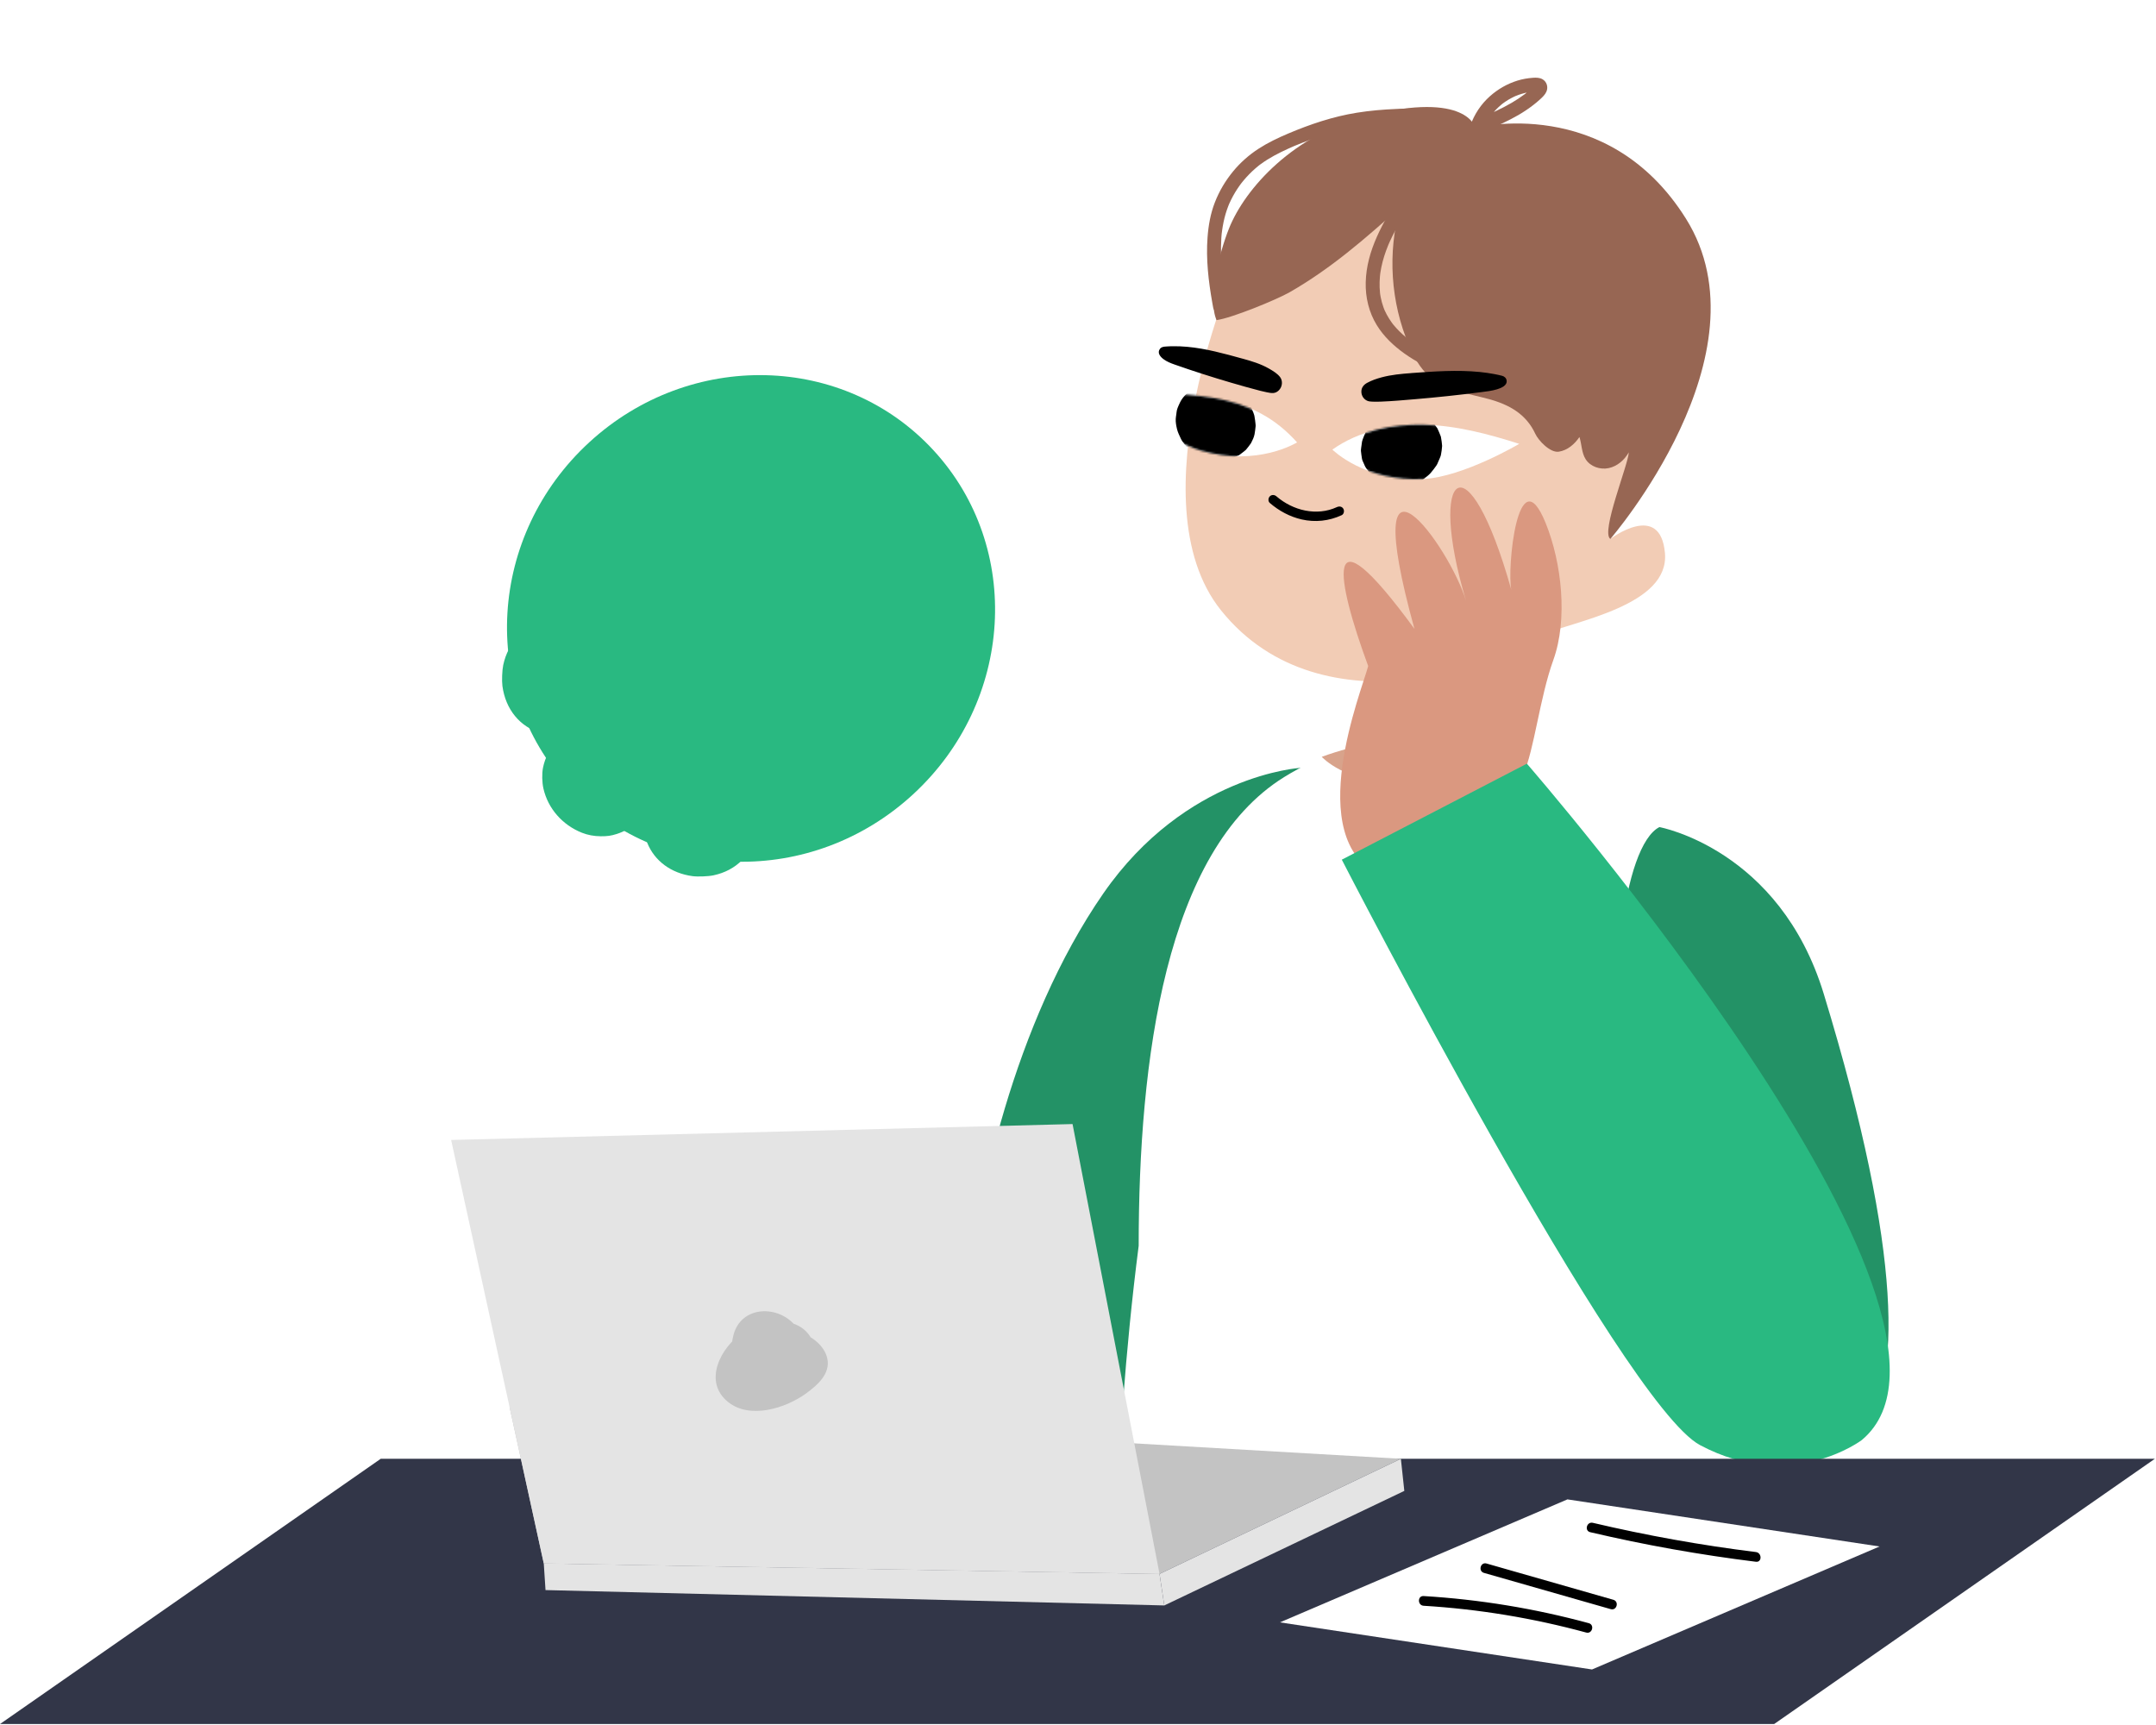
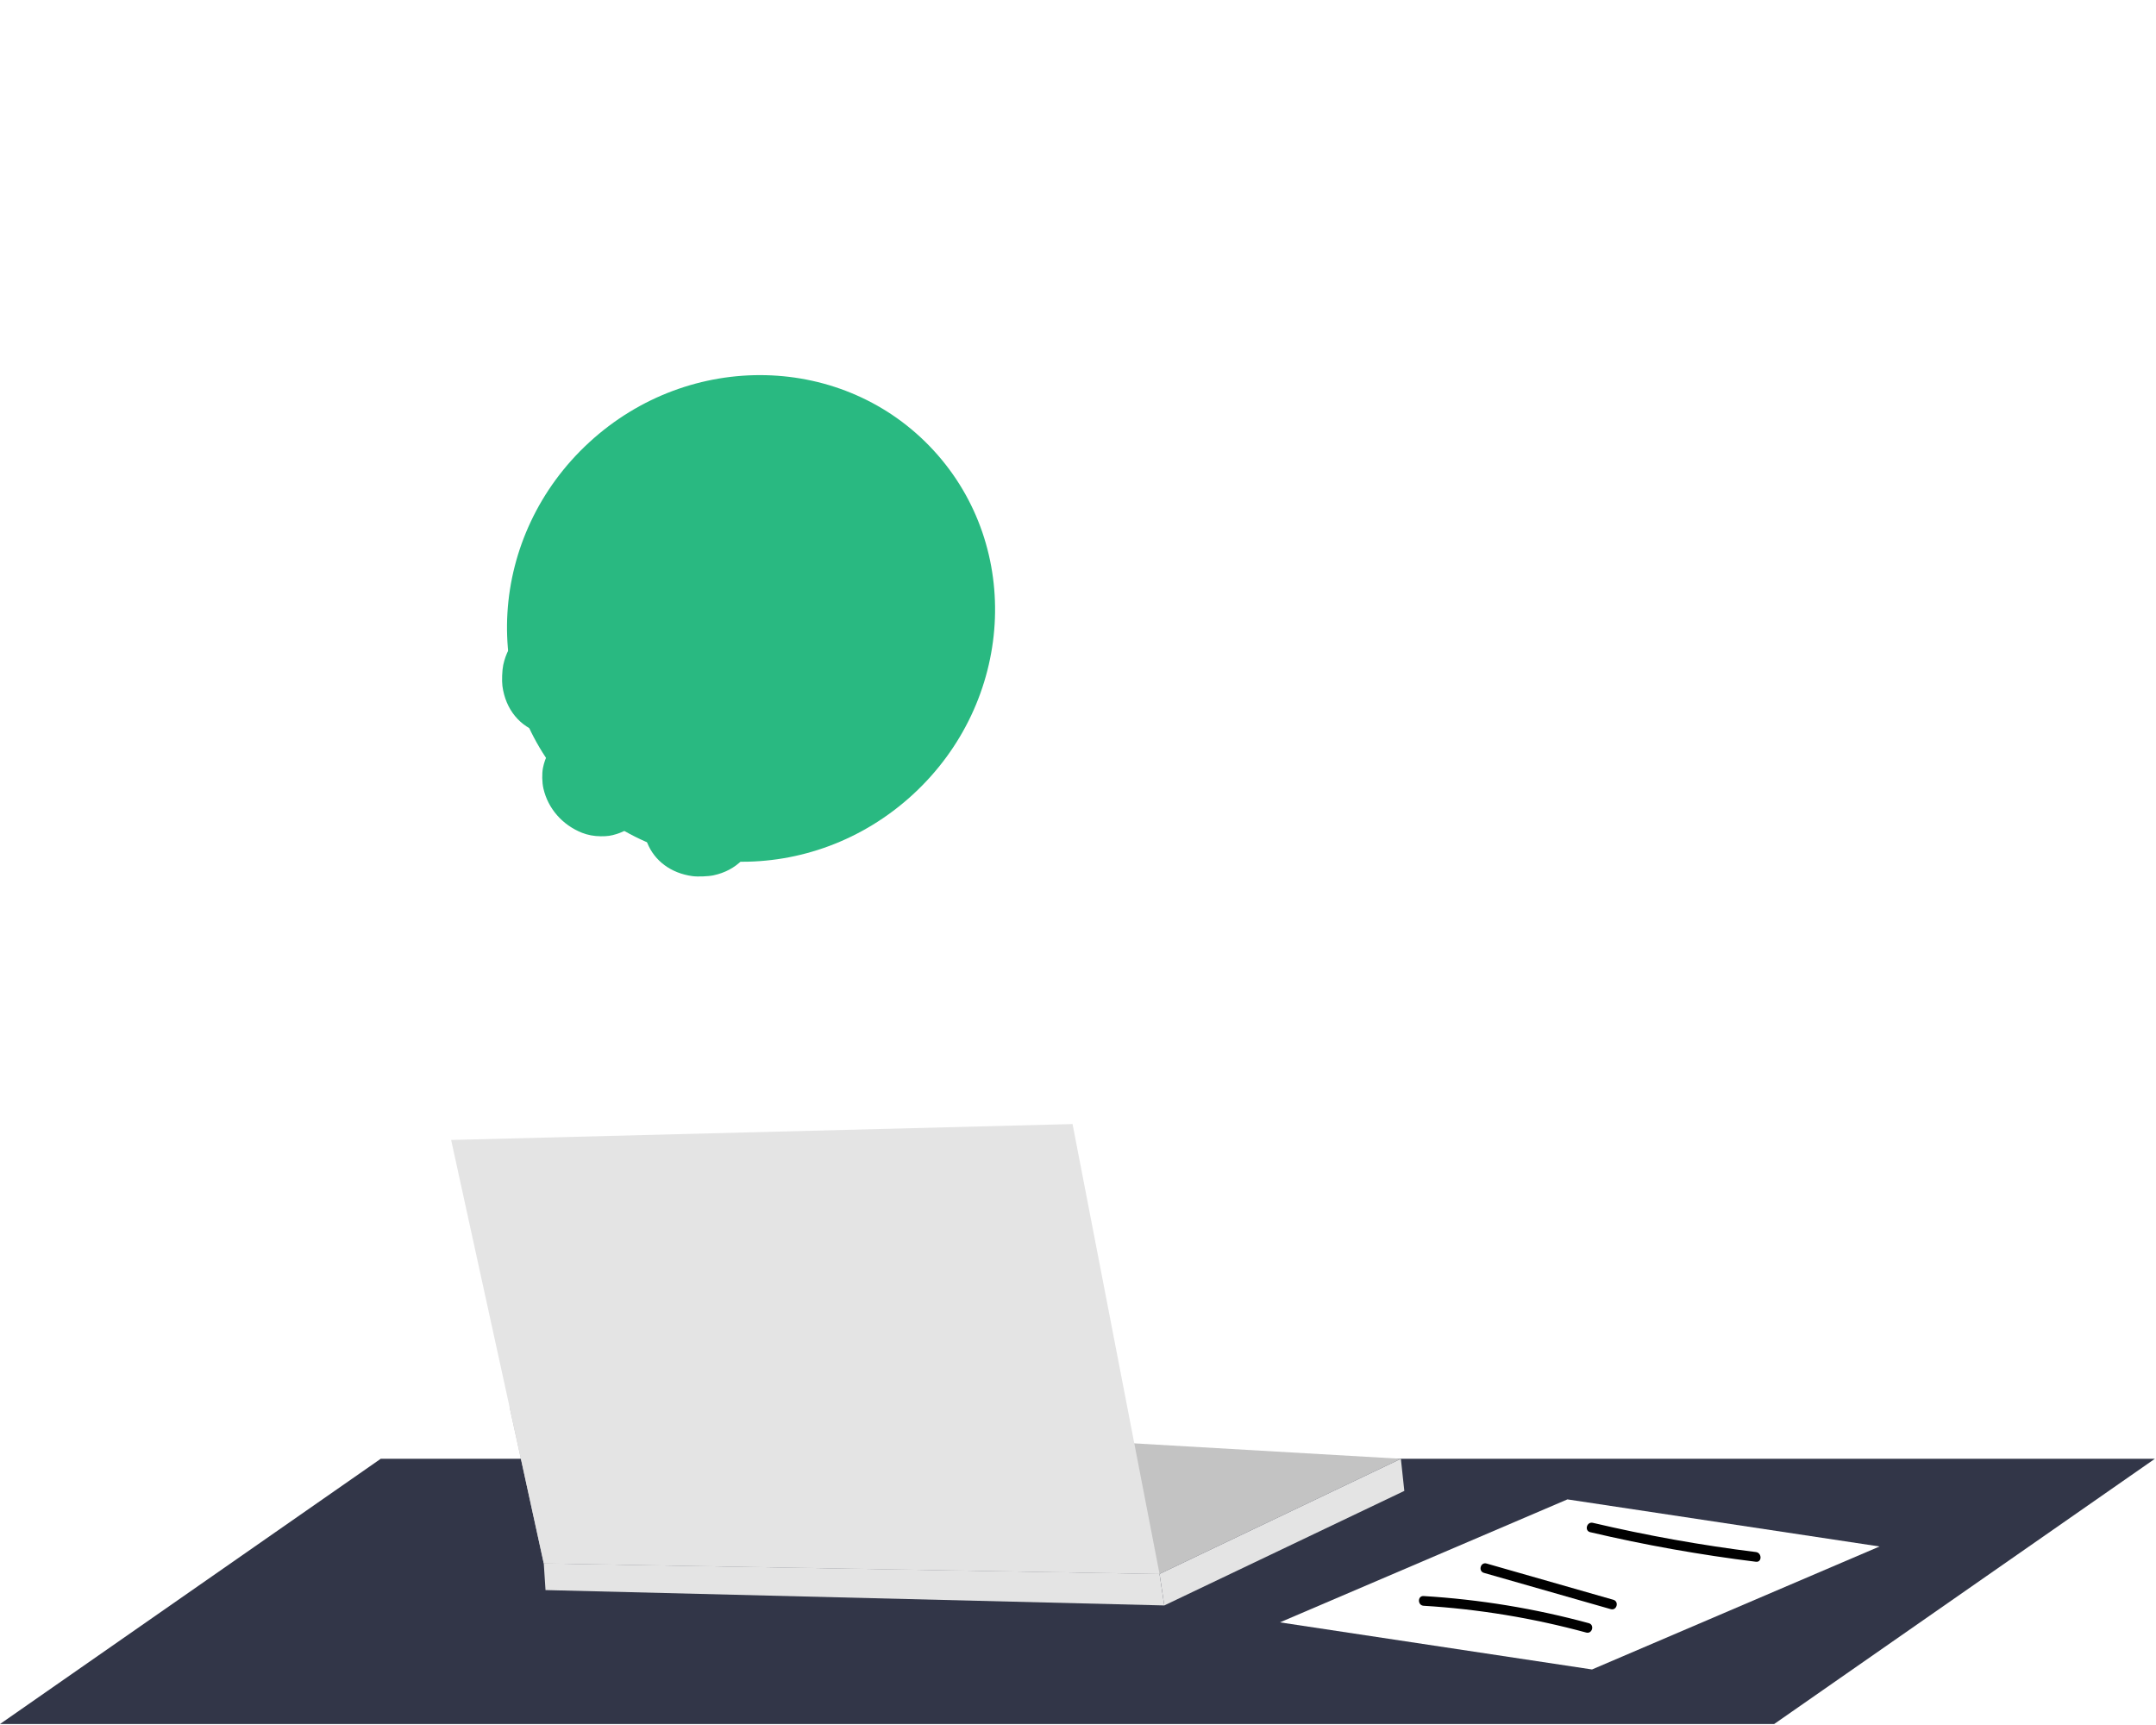
<svg xmlns="http://www.w3.org/2000/svg" width="1116" height="893" viewBox="0 0 1116 893" fill="none">
  <g filter="url(#filter0_f_162_81)">
    <ellipse cx="128.422" cy="123.784" rx="128.422" ry="123.784" transform="matrix(-0.736 0.677 0.677 0.736 399.474 142.035)" fill="#29B981" />
  </g>
  <path fill-rule="evenodd" clip-rule="evenodd" d="M358.043 248.445C348.404 249.76 340.252 255.275 336.176 263.239C334.181 267.136 333.309 270.431 332.912 275.566L332.667 278.737L331.208 277.425C326.618 273.296 322.498 270.969 317.55 269.711C315.47 269.182 315.005 269.142 311.084 269.156C307.071 269.17 306.738 269.203 304.431 269.815C294.359 272.486 285.733 280.434 282.278 290.226C278.656 300.492 281.111 311.061 289.064 319.442C289.848 320.268 290.49 320.991 290.49 321.047C290.49 321.103 289.088 321.207 287.375 321.279C279.7 321.6 273.507 324.225 268.392 329.326C264.386 333.32 261.75 338.279 260.486 344.196C259.915 346.873 259.703 352.363 260.067 355.067C261.696 367.18 269.135 376.245 280.04 379.406C282.368 380.08 284.999 380.498 288.107 380.685L290.477 380.829L288.865 382.59C284.725 387.114 282.109 392.082 281.059 397.411C280.467 400.413 280.567 404.959 281.294 408.135C283.658 418.462 291.096 426.983 301.267 431.02C304.208 432.187 307.525 432.803 310.978 432.824C314.404 432.844 316.261 432.579 319.216 431.648C323.276 430.369 326.968 428.184 330.663 424.873C332.641 423.101 332.734 423.045 332.734 423.616C332.734 427.584 333.706 432.893 335.045 436.237C338.804 445.627 347.433 451.977 358.448 453.459C361.152 453.823 366.641 453.611 369.317 453.039C375.227 451.777 380.181 449.144 384.193 445.133C389.278 440.049 391.923 433.769 392.232 426.044L392.361 422.825L394.002 424.393C404.739 434.652 419.038 435.69 431.15 427.089C434.79 424.504 438.624 420.232 440.809 416.326C441.909 414.36 443.164 411.154 443.766 408.773C444.558 405.64 444.692 400.365 444.057 397.287C442.942 391.879 440.664 387.486 436.583 382.875L434.789 380.848L437.992 380.598C443.052 380.204 446.438 379.311 450.198 377.38C462.866 370.872 468.604 354.848 463.539 340.119C459.567 328.569 449.12 321.221 436.661 321.214L434.45 321.213L435.627 319.998C440.211 315.269 443.179 309.756 444.154 304.162C444.564 301.814 444.558 297.275 444.143 294.888C442.496 285.422 435.759 276.616 426.683 272.066C422.58 270.008 418.494 269.035 413.973 269.037C409.277 269.04 406.23 269.761 401.908 271.891C398.969 273.341 396.877 274.801 394.096 277.347L392.355 278.94L392.24 275.942C391.943 268.184 389.31 261.848 384.272 256.766C379.617 252.072 373.524 249.211 366.323 248.339C363.975 248.055 360.585 248.098 358.043 248.445Z" fill="#29B981" />
  <mask id="mask0_162_81" style="mask-type:luminance" maskUnits="userSpaceOnUse" x="477" y="0" width="534" height="800">
-     <path d="M1010.1 0H477.32V799.17H1010.1V0Z" fill="white" />
-   </mask>
+     </mask>
  <g mask="url(#mask0_162_81)">
    <path d="M673.04 397.43C673.04 397.43 613.71 400.96 571.12 462.4C524.76 529.3 504.75 622.91 501.24 670.08C495.31 749.62 530.38 888.01 530.38 888.01L632.73 880.7C632.73 880.7 589.23 735.34 593.47 687.33C597.71 639.31 708.58 426.56 673.03 397.43H673.04Z" fill="#239266" />
    <path d="M654.6 405.59C654.6 405.59 594.16 417.4 569.51 491.93C466 804.79 562.7 798.28 597.43 749.91C612.97 728.27 655.28 629.67 670.64 552.69C682.93 491.11 673.28 415.19 654.6 405.59Z" fill="#239266" />
    <path d="M576.41 857.16C576.41 857.16 575.12 755.95 589.41 644.77C589.41 548.79 603.22 440.4 664.67 402.21C684.17 390.09 702.09 385.59 727.34 384.24C1034.55 374.26 896.17 859.14 896.17 859.14L576.42 857.16H576.41Z" fill="white" />
    <path d="M684.17 391.71C684.17 391.71 696.37 405.32 725.51 405.59C741.3 405.73 760.98 402.55 788.46 389.67C779.38 349.47 777.44 321.25 777.44 321.25C777.44 321.25 747.81 338.75 720.63 343.76C720.63 353.79 722.92 382.07 722.92 382.07C722.92 382.07 701.86 385.14 684.17 391.71Z" fill="#D8A38B" />
    <path d="M639.74 137.829C639.74 137.829 586.76 259.339 631.97 315.809C684.67 381.639 785.3 342.039 795.86 329.159C816.17 321.179 864.21 313.299 861.82 286.249C859.43 259.209 833.57 278.929 833.57 278.929C833.57 278.929 904.03 174.869 850.42 108.339C796.82 41.809 701.64 84.409 701.64 84.409C701.64 84.409 654.15 100.789 639.74 137.829Z" fill="#F2CCB5" />
-     <path d="M689.67 232.699C703.32 223.009 720.58 219.349 737.32 219.819C754.06 220.289 770.44 224.619 786.39 229.719C786.39 229.719 757.72 246.699 737.08 247.899C706.75 249.659 689.68 232.709 689.68 232.709L689.67 232.699Z" fill="white" />
    <mask id="mask1_162_81" style="mask-type:luminance" maskUnits="userSpaceOnUse" x="689" y="219" width="98" height="30">
      <path d="M689.67 232.699C703.32 223.009 720.58 219.349 737.32 219.819C754.06 220.289 770.44 224.619 786.39 229.719C786.39 229.719 757.72 246.699 737.08 247.899C706.75 249.659 689.68 232.709 689.68 232.709L689.67 232.699Z" fill="white" />
    </mask>
    <g mask="url(#mask1_162_81)">
      <path d="M719.89 237.589C720.28 237.899 720.64 238.229 720.96 238.619C720.21 237.649 719.46 236.669 718.71 235.699C718.94 235.999 719.13 236.309 719.28 236.649L717.83 233.209C717.96 233.519 718.05 233.839 718.09 234.169C717.92 232.889 717.75 231.609 717.57 230.339C717.61 230.659 717.6 230.979 717.57 231.299C717.74 230.019 717.91 228.739 718.09 227.469C718.03 227.919 717.899 228.349 717.729 228.759C718.209 227.609 718.699 226.459 719.179 225.319C718.919 225.909 718.58 226.449 718.2 226.959C718.95 225.989 719.7 225.009 720.45 224.039C719.89 224.759 719.24 225.389 718.52 225.959C719.49 225.209 720.47 224.459 721.44 223.709C720.92 224.109 720.379 224.459 719.789 224.719C720.939 224.239 722.089 223.749 723.229 223.269C722.839 223.419 722.459 223.519 722.049 223.569C723.329 223.399 724.61 223.229 725.88 223.049C725.49 223.089 725.1 223.079 724.71 223.039C725.99 223.209 727.269 223.379 728.539 223.559C727.809 223.449 727.12 223.229 726.44 222.939C727.59 223.419 728.74 223.909 729.88 224.389C729 223.999 728.079 223.579 727.299 223.009C728.269 223.759 729.249 224.509 730.219 225.259C730.009 225.089 729.82 224.909 729.65 224.699C730.4 225.669 731.15 226.649 731.9 227.619C731.75 227.429 731.639 227.229 731.539 227.009C732.019 228.159 732.509 229.309 732.989 230.449C732.889 230.189 732.829 229.939 732.789 229.659C732.959 230.939 733.129 232.219 733.309 233.489C733.279 233.169 733.29 232.859 733.32 232.539L732.799 236.369C732.879 235.859 733.029 235.379 733.229 234.899C732.749 236.049 732.26 237.199 731.78 238.339C732.08 237.669 732.459 237.049 732.909 236.459C732.159 237.429 731.409 238.409 730.659 239.379C731.039 238.909 731.449 238.479 731.929 238.099C730.959 238.849 729.98 239.599 729.01 240.349C729.49 239.979 729.999 239.679 730.549 239.439C729.399 239.919 728.249 240.409 727.109 240.889C727.859 240.569 728.64 240.379 729.45 240.269C728.17 240.439 726.889 240.609 725.619 240.789C726.889 240.639 728.159 240.689 729.429 240.809C731.419 240.879 733.269 240.469 734.989 239.569C736.779 238.989 738.32 237.989 739.63 236.589C741.04 235.279 742.029 233.739 742.609 231.949C743.509 230.229 743.929 228.379 743.849 226.389C743.679 225.109 743.51 223.829 743.33 222.559C742.64 220.119 741.409 217.999 739.619 216.199C738.649 215.449 737.67 214.699 736.7 213.949C734.45 212.649 732.019 211.989 729.419 211.979C728.219 211.869 727.02 211.819 725.82 211.939C724.31 212.089 722.779 212.289 721.289 212.549C720.959 212.609 720.64 212.679 720.32 212.779C720.02 212.869 719.73 212.979 719.44 213.099C718.05 213.669 716.58 214.159 715.27 214.919C714.98 215.079 714.72 215.269 714.45 215.469C713.23 216.389 711.89 217.259 710.82 218.359C709.77 219.439 708.91 220.719 708.01 221.919C707.76 222.259 707.519 222.599 707.309 222.959C706.519 224.319 705.95 225.939 705.39 227.329C705.23 227.719 705.11 228.109 705.03 228.519C704.9 229.189 704.799 230.169 704.739 230.629C704.659 231.259 704.5 232.109 704.46 232.829C704.45 233.019 704.46 233.209 704.46 233.399C704.53 234.409 704.819 236.309 704.979 237.319C704.989 237.409 705 237.489 705.02 237.569C705.18 238.339 705.639 239.199 705.909 239.819C706.769 241.849 706.79 241.879 708.13 243.619C708.48 244.079 709.01 244.879 709.53 245.379C710.05 245.879 710.819 246.399 711.289 246.759C712.399 247.619 713.28 248.269 714.5 248.879C715.95 249.599 717.469 250.199 718.969 250.799C719.399 250.969 719.839 251.129 720.299 251.229C720.489 251.269 720.68 251.299 720.88 251.329C722.26 251.549 723.699 251.809 725.099 251.879C725.299 251.889 725.49 251.879 725.69 251.879C726.95 251.809 728.469 251.539 729.719 251.349C729.849 251.329 729.979 251.309 730.109 251.289C730.309 251.249 730.51 251.189 730.7 251.129C731.96 250.709 733.339 250.089 734.539 249.509C734.719 249.429 734.889 249.329 735.059 249.229C736.469 248.389 737.75 247.269 739.01 246.259C739.44 245.919 739.839 245.549 740.219 245.149C740.399 244.959 740.559 244.769 740.729 244.569C741.669 243.429 742.62 242.259 743.45 241.029C743.63 240.769 743.79 240.489 743.94 240.209C744.27 239.549 744.55 238.799 744.83 238.149C745.11 237.499 745.47 236.739 745.71 236.019C745.8 235.749 745.859 235.469 745.909 235.189C746.139 233.839 746.39 232.359 746.46 230.999C746.46 230.859 746.46 230.719 746.46 230.579C746.38 229.239 746.139 227.759 745.909 226.439C745.879 226.279 745.849 226.119 745.809 225.959C745.769 225.819 745.709 225.679 745.659 225.539C745.329 224.699 744.579 222.839 744.179 222.039C744.129 221.939 744.08 221.839 744.03 221.739C743.95 221.599 743.86 221.459 743.77 221.329C743.02 220.259 742.139 219.109 741.289 218.119C740.999 217.779 740.67 217.489 740.32 217.209C739.01 215.799 737.469 214.809 735.679 214.229C733.959 213.329 732.109 212.909 730.119 212.989C728.129 212.919 726.279 213.329 724.559 214.229C722.769 214.809 721.229 215.809 719.919 217.209C719.169 218.179 718.419 219.159 717.669 220.129C716.369 222.379 715.71 224.809 715.7 227.409L716.219 231.239C716.909 233.679 718.139 235.799 719.929 237.599L719.89 237.589Z" fill="black" />
    </g>
    <path d="M671.4 228.969C660.23 216.499 647.49 209.819 631.06 206.579C614.63 203.339 604.12 203.539 587.16 205.619C587.16 205.619 601.94 227.579 621.81 233.309C651 241.729 671.4 228.969 671.4 228.969Z" fill="white" />
    <mask id="mask2_162_81" style="mask-type:luminance" maskUnits="userSpaceOnUse" x="577" y="203" width="95" height="34">
      <path d="M671.4 228.97C660.23 216.5 646 208.76 627.78 205.87C611.24 203.25 594.42 203.23 577.74 204.67C577.74 204.67 601.94 227.57 621.81 233.3C651 241.72 671.4 228.96 671.4 228.96V228.97Z" fill="white" />
    </mask>
    <g mask="url(#mask2_162_81)">
      <path d="M618.48 200.751C618.16 200.901 617.84 201.071 617.54 201.271C616.46 202.001 615.41 202.871 614.39 203.691C614.25 203.801 614.12 203.911 613.99 204.031C612.75 205.221 611.61 206.631 610.86 208.191C610.67 208.591 609.5 210.961 609.2 212.261C609.03 212.981 608.97 213.841 608.88 214.501C608.79 215.161 608.62 216.041 608.59 216.801C608.5 218.561 608.85 220.361 609.25 222.071C609.63 223.721 610.56 225.561 611.19 226.931C611.42 227.421 611.67 227.891 611.97 228.341C612.89 229.751 613.97 231.091 615.05 232.371C615.33 232.701 615.62 233.011 615.95 233.301C617.02 234.231 618.15 235.111 619.32 235.901C619.5 236.021 619.69 236.131 619.88 236.221C620.46 236.521 621.44 236.881 621.77 237.021C622.34 237.261 623.14 237.641 623.82 237.871C623.99 237.931 624.16 237.971 624.33 238.011C625.71 238.311 627.19 238.441 628.59 238.601C629.03 238.651 629.47 238.661 629.91 238.621C631.52 238.491 633.14 238.261 634.73 237.971C635.18 237.891 635.63 237.781 636.07 237.671C636.43 237.581 636.78 237.491 637.13 237.371C637.25 237.331 637.37 237.281 637.49 237.241C638.58 236.821 640.01 236.241 641.05 235.731C641.13 235.691 641.21 235.651 641.28 235.611C641.42 235.531 641.54 235.441 641.67 235.351C642.26 234.941 644.1 233.541 644.64 233.051C644.71 232.991 644.78 232.931 644.85 232.861C644.9 232.811 644.95 232.751 645 232.701C645.51 232.161 646.86 230.341 647.3 229.731C647.42 229.561 647.53 229.391 647.63 229.211C648.33 227.851 649.1 226.291 649.39 224.721C649.58 223.661 649.82 221.851 649.92 220.791C649.93 220.661 649.94 220.541 649.95 220.411C649.95 220.191 649.95 219.961 649.92 219.741C649.8 218.321 649.59 216.831 649.34 215.431C649.3 215.211 649.25 215.001 649.2 214.781C648.93 213.781 648.47 212.821 648.07 211.871C647.71 211.021 647.38 210.081 646.91 209.261C646.43 208.421 645.77 207.661 645.19 206.911C644.6 206.151 644.04 205.321 643.33 204.661C643.21 204.551 643.09 204.441 642.96 204.341C641.92 203.481 640.81 202.621 639.71 201.831C638.21 200.761 636.02 200.021 634.48 199.411C633.19 198.901 631.83 198.651 630.46 198.471C628.54 197.871 626.63 197.781 624.71 198.211C622.79 198.301 621 198.871 619.35 199.921C617.67 200.831 616.32 202.061 615.3 203.631C614.03 205.021 613.17 206.661 612.72 208.531C612.55 209.811 612.38 211.091 612.2 212.361C612.2 214.961 612.86 217.391 614.17 219.641C614.92 220.611 615.67 221.591 616.42 222.561C618.22 224.351 620.34 225.581 622.78 226.271C624.19 226.461 625.6 226.721 626.92 227.261C625.77 226.781 624.62 226.291 623.48 225.811C624.15 226.091 624.78 226.451 625.36 226.891C624.39 226.141 623.41 225.391 622.44 224.641C622.89 225.001 623.29 225.391 623.65 225.841C622.9 224.871 622.15 223.891 621.4 222.921C621.82 223.471 622.16 224.061 622.43 224.691C621.95 223.541 621.46 222.391 620.98 221.251C621.26 221.931 621.46 222.641 621.57 223.371C621.4 222.091 621.23 220.811 621.05 219.541C621.1 219.991 621.11 220.431 621.06 220.881C621.23 219.601 621.4 218.321 621.58 217.051C621.53 217.361 621.45 217.651 621.34 217.951C621.82 216.801 622.31 215.651 622.79 214.511C622.68 214.751 622.55 214.971 622.39 215.191C623.14 214.221 623.89 213.241 624.64 212.271C624.52 212.421 624.39 212.551 624.24 212.671C625.21 211.921 626.19 211.171 627.16 210.421C626.91 210.611 626.65 210.761 626.36 210.891C627.51 210.411 628.66 209.921 629.8 209.441C628.79 209.851 627.66 210.091 626.59 210.251C627.87 210.081 629.15 209.911 630.42 209.731C629.77 209.811 629.13 209.841 628.48 209.751C629.76 209.921 631.04 210.091 632.31 210.271C631.9 210.201 631.51 210.101 631.13 209.941C632.28 210.421 633.43 210.911 634.57 211.391C634.23 211.231 633.92 211.051 633.61 210.821C634.58 211.571 635.56 212.321 636.53 213.071C635.99 212.651 635.54 212.141 635.12 211.601C635.87 212.571 636.62 213.551 637.37 214.521C636.82 213.801 636.35 213.031 635.99 212.201C636.47 213.351 636.96 214.501 637.44 215.641C637.19 215.041 637 214.421 636.91 213.781C637.08 215.061 637.25 216.341 637.43 217.611C637.38 217.211 637.38 216.811 637.43 216.411C637.26 217.691 637.09 218.971 636.91 220.241C636.96 219.911 637.05 219.601 637.17 219.301C636.69 220.451 636.2 221.601 635.72 222.741C635.85 222.461 636 222.201 636.18 221.961C635.43 222.931 634.68 223.911 633.93 224.881C634.17 224.581 634.44 224.321 634.74 224.081C633.77 224.831 632.79 225.581 631.82 226.331C632.18 226.061 632.57 225.841 632.98 225.651C634.66 224.741 636.01 223.511 637.03 221.941C638.3 220.551 639.16 218.911 639.61 217.041C640.21 215.121 640.3 213.211 639.87 211.291C639.78 209.371 639.21 207.581 638.16 205.931C637.41 204.961 636.66 203.981 635.91 203.011C634.11 201.221 631.99 199.991 629.55 199.301C628.27 199.131 626.99 198.961 625.72 198.781C623.12 198.781 620.69 199.441 618.44 200.751H618.48Z" fill="black" />
    </g>
    <path d="M724.72 107.299C706.63 123.569 688.69 139.159 667.57 151.239C660.79 155.119 637.45 164.679 629.71 165.679C625.05 154.889 630.96 131.309 636.13 118.329C644.5 97.329 669.83 69.359 708.14 59.809C759.63 46.969 763.66 66.159 763.66 66.159C763.66 66.159 832.07 48.309 872.71 113.209C916.54 183.209 833.56 278.929 833.56 278.929C828.43 275.569 842.94 240.239 843.1 234.109C840.88 238.079 837.14 241.339 832.69 242.279C828.24 243.219 823.16 241.499 820.75 237.639C818.63 234.259 818.78 229.979 817.56 226.179C815.04 229.919 811.3 233.119 806.84 233.779C802.38 234.439 796.31 227.979 794.71 224.519C790.04 214.429 781.39 209.469 770.66 206.549C759.93 203.629 748.15 202.139 739.81 194.779C735 190.539 731.86 184.729 729.35 178.829C719.81 156.429 718.14 130.759 724.71 107.309" fill="#976653" />
    <path d="M642.47 187.25C648.97 189.04 655.93 191.2 660.84 195.84C662.96 197.84 661.22 201.9 658.41 201.59C655.87 201.3 653.35 200.66 650.89 200C636.68 196.19 622.6 191.85 608.7 186.98C606.23 186.11 603.59 185.08 601.88 183.03C601.35 182.39 601.77 181.28 602.58 181.2C615.93 179.94 629.75 183.74 642.48 187.25" fill="black" />
    <path d="M641.76 188.91C645.5 189.94 649.24 191.04 652.77 192.68C654.42 193.44 656 194.32 657.47 195.39C658.17 195.9 658.89 196.44 659.51 197.06C659.83 197.37 659.95 197.61 659.98 198.1C659.96 197.8 659.98 198.19 659.96 198.27C659.94 198.42 659.92 198.58 659.88 198.73C659.96 198.43 659.65 199.21 659.71 199.09C659.53 199.41 659.22 199.73 658.89 199.79C658.59 199.85 659.27 199.79 658.72 199.81C658.8 199.81 659.03 199.81 658.63 199.81C658.06 199.79 657.46 199.66 656.9 199.56C655.75 199.36 654.61 199.11 653.47 198.83C649.15 197.77 644.87 196.52 640.59 195.29C631.81 192.75 623.08 190.01 614.43 187.07C612.34 186.36 610.24 185.67 608.18 184.89C606.53 184.27 604.78 183.53 603.54 182.24C603.04 181.71 603.54 182.22 603.36 182.62C603.11 183.15 602.39 182.87 603.13 182.97C603.31 183 603.62 182.93 603.79 182.92C604.9 182.84 606 182.79 607.11 182.77C609.18 182.73 611.25 182.83 613.31 183C622.99 183.79 632.41 186.36 641.74 188.93C642.68 189.19 643.69 188.96 644.1 187.98C644.44 187.18 644.1 185.88 643.15 185.62C633.72 183.02 624.22 180.37 614.45 179.49C612.07 179.27 609.68 179.18 607.29 179.2C606.07 179.2 604.85 179.25 603.63 179.34C602.41 179.43 601.27 179.48 600.47 180.49C598.83 182.57 600.59 184.67 602.3 185.92C604.01 187.18 605.99 187.97 607.97 188.66C617.6 192.05 627.33 195.16 637.13 198.03C642.17 199.5 647.22 200.95 652.31 202.25C653.44 202.54 654.58 202.81 655.73 203.03C656.88 203.25 658.06 203.52 659.2 203.4C660.94 203.22 662.37 201.94 663.07 200.39C663.85 198.68 663.7 196.55 662.52 195.06C661.08 193.24 658.78 191.88 656.8 190.74C652.56 188.31 647.84 186.9 643.15 185.61C642.21 185.35 641.2 185.58 640.79 186.56C640.45 187.36 640.79 188.66 641.74 188.92L641.76 188.91Z" fill="black" />
-     <path d="M724.58 101.21C716.03 114.94 707.33 129.48 706.93 146.14C706.74 153.89 708.58 161.66 712.66 168.28C716.3 174.2 721.38 178.98 727 182.99C733.09 187.33 739.84 190.66 746.7 193.59C747.63 193.99 748.46 194.23 749.48 193.95C750.32 193.72 751.22 193.07 751.63 192.29C752.45 190.74 752.19 188.15 750.34 187.36C744.39 184.82 738.54 181.98 733.11 178.45C731.78 177.59 730.49 176.68 729.22 175.73C729.12 175.66 728.66 175.3 729.05 175.6C729.44 175.9 728.98 175.54 728.88 175.47C728.56 175.22 728.25 174.97 727.94 174.71C727.32 174.2 726.71 173.68 726.12 173.14C724.94 172.07 723.81 170.96 722.74 169.78C722.27 169.26 721.81 168.73 721.36 168.19C721.25 168.05 721.14 167.92 721.03 167.78C721 167.75 720.48 167.06 720.83 167.52C721.13 167.92 720.79 167.46 720.72 167.36C720.59 167.18 720.46 167.01 720.33 166.83C719.41 165.55 718.57 164.21 717.82 162.82C717.46 162.16 717.13 161.48 716.82 160.8C716.75 160.64 716.68 160.47 716.6 160.31C716.92 161.13 716.36 159.8 716.6 160.31C716.44 159.9 716.27 159.48 716.12 159.06C715.49 157.32 715.01 155.53 714.66 153.71C714.57 153.24 714.51 152.77 714.42 152.31C714.32 151.75 714.48 152.89 714.42 152.33C714.39 152.07 714.36 151.81 714.33 151.54C714.23 150.59 714.17 149.64 714.13 148.69C714.07 146.83 714.13 144.96 714.29 143.11C714.33 142.63 714.39 142.15 714.44 141.68C714.53 140.97 714.46 141.54 714.44 141.68C714.47 141.47 714.5 141.26 714.53 141.04C714.67 140.09 714.84 139.14 715.04 138.19C715.82 134.43 717 130.78 718.44 127.23C718.48 127.14 718.74 126.51 718.57 126.9C718.42 127.25 718.8 126.38 718.84 126.27C719.04 125.82 719.24 125.37 719.44 124.92C719.9 123.92 720.37 122.94 720.86 121.95C721.84 119.99 722.88 118.05 723.96 116.14C726.13 112.31 728.45 108.57 730.78 104.84C731.78 103.24 731.17 100.8 729.49 99.91C727.72 98.98 725.62 99.49 724.56 101.2L724.58 101.21Z" fill="#976653" />
+     <path d="M724.58 101.21C716.03 114.94 707.33 129.48 706.93 146.14C706.74 153.89 708.58 161.66 712.66 168.28C716.3 174.2 721.38 178.98 727 182.99C733.09 187.33 739.84 190.66 746.7 193.59C747.63 193.99 748.46 194.23 749.48 193.95C750.32 193.72 751.22 193.07 751.63 192.29C752.45 190.74 752.19 188.15 750.34 187.36C744.39 184.82 738.54 181.98 733.11 178.45C731.78 177.59 730.49 176.68 729.22 175.73C729.12 175.66 728.66 175.3 729.05 175.6C729.44 175.9 728.98 175.54 728.88 175.47C728.56 175.22 728.25 174.97 727.94 174.71C727.32 174.2 726.71 173.68 726.12 173.14C724.94 172.07 723.81 170.96 722.74 169.78C722.27 169.26 721.81 168.73 721.36 168.19C721.25 168.05 721.14 167.92 721.03 167.78C721 167.75 720.48 167.06 720.83 167.52C721.13 167.92 720.79 167.46 720.72 167.36C720.59 167.18 720.46 167.01 720.33 166.83C719.41 165.55 718.57 164.21 717.82 162.82C717.46 162.16 717.13 161.48 716.82 160.8C716.75 160.64 716.68 160.47 716.6 160.31C716.44 159.9 716.27 159.48 716.12 159.06C715.49 157.32 715.01 155.53 714.66 153.71C714.57 153.24 714.51 152.77 714.42 152.31C714.32 151.75 714.48 152.89 714.42 152.33C714.39 152.07 714.36 151.81 714.33 151.54C714.23 150.59 714.17 149.64 714.13 148.69C714.07 146.83 714.13 144.96 714.29 143.11C714.33 142.63 714.39 142.15 714.44 141.68C714.53 140.97 714.46 141.54 714.44 141.68C714.47 141.47 714.5 141.26 714.53 141.04C714.67 140.09 714.84 139.14 715.04 138.19C715.82 134.43 717 130.78 718.44 127.23C718.48 127.14 718.74 126.51 718.57 126.9C718.42 127.25 718.8 126.38 718.84 126.27C719.04 125.82 719.24 125.37 719.44 124.92C719.9 123.92 720.37 122.94 720.86 121.95C721.84 119.99 722.88 118.05 723.96 116.14C726.13 112.31 728.45 108.57 730.78 104.84C731.78 103.24 731.17 100.8 729.49 99.91C727.72 98.98 725.62 99.49 724.56 101.2L724.58 101.21Z" fill="#976653" />
    <path d="M730.831 194.89C723.091 195.45 714.731 196.3 708.121 199.95C705.281 201.52 706.311 205.84 709.561 206.05C712.491 206.24 715.481 206.07 718.421 205.87C735.341 204.74 752.221 203.07 769.031 200.84C772.021 200.44 775.241 199.91 777.631 198.21C778.381 197.68 778.151 196.51 777.261 196.29C762.471 192.59 746.001 193.79 730.831 194.89Z" fill="black" />
-     <path d="M730.581 193.1C725.371 193.48 720.131 193.96 715.081 195.32C712.531 196.01 710.011 196.87 707.681 198.14C705.951 199.08 704.721 200.53 704.681 202.58C704.641 204.59 705.731 206.47 707.551 207.35C708.431 207.78 709.381 207.84 710.341 207.88C711.861 207.94 713.391 207.92 714.921 207.86C720.701 207.64 726.481 207.11 732.241 206.63C743.781 205.66 755.301 204.43 766.791 202.95C769.501 202.6 772.231 202.3 774.861 201.5C776.891 200.88 780.221 199.65 779.871 196.97C779.701 195.66 778.731 194.81 777.511 194.49C776.191 194.15 774.861 193.87 773.521 193.61C771.031 193.14 768.511 192.79 765.991 192.53C754.221 191.36 742.351 192.23 730.591 193.08C729.621 193.15 728.921 194.19 729.051 195.11C729.191 196.13 730.111 196.72 731.081 196.65C740.511 195.96 749.981 195.26 759.441 195.67C764.111 195.87 768.771 196.34 773.351 197.23C774.381 197.43 775.411 197.64 776.421 197.9C777.141 198.08 776.481 197.99 776.321 197.56C776.281 197.46 776.281 196.72 776.521 196.77C776.481 196.77 776.111 197.05 776.031 197.09C775.741 197.26 775.431 197.4 775.121 197.54C773.121 198.43 770.931 198.74 768.781 199.03C758.371 200.42 747.921 201.58 737.451 202.54C732.161 203.02 726.861 203.45 721.561 203.83C719.011 204.01 716.461 204.21 713.911 204.29C712.761 204.33 711.621 204.33 710.471 204.28C710.231 204.27 709.451 204.22 709.451 204.22C709.271 204.18 709.081 204.1 708.921 204.01C709.241 204.19 708.511 203.64 708.791 203.91C708.461 203.59 708.501 203.62 708.371 203.28C708.241 202.94 708.321 203.17 708.341 203.25C708.321 203.18 708.251 202.5 708.251 202.87C708.251 202.4 708.231 202.46 708.391 202.13C708.471 201.95 708.541 201.85 708.731 201.69C709.441 201.1 710.881 200.55 711.891 200.14C713.051 199.67 714.231 199.26 715.431 198.92C720.511 197.48 725.841 197.04 731.081 196.66C732.051 196.59 732.751 195.55 732.621 194.63C732.481 193.61 731.561 193.02 730.591 193.09L730.581 193.1Z" fill="black" />
    <path d="M743.39 56.159C729.67 56.039 715.92 56.159 702.33 58.339C690.04 60.309 678.17 64.299 666.73 69.149C661.44 71.389 656.22 73.889 651.39 77.019C646.56 80.149 642.01 84.159 638.29 88.689C634.3 93.539 631.13 98.879 628.85 104.729C626.58 110.529 625.51 116.719 625.05 122.909C624.21 134.169 625.54 145.529 627.5 156.609C627.66 157.519 627.83 158.419 627.99 159.319C628.34 161.179 630.68 162.399 632.42 161.839C634.41 161.199 635.31 159.399 634.94 157.409C634.58 155.469 634.23 153.519 633.91 151.569C633.72 150.409 633.54 149.239 633.37 148.079C633.33 147.789 633.29 147.509 633.25 147.219C633.12 146.289 633.31 147.719 633.23 147.049C633.14 146.359 633.05 145.669 632.97 144.979C632.29 139.269 631.91 133.509 632.03 127.749C632.09 124.759 632.18 121.669 632.68 118.719C632.56 119.449 632.7 118.629 632.74 118.339C632.79 117.989 632.85 117.649 632.9 117.299C633.03 116.519 633.18 115.729 633.34 114.959C633.64 113.529 633.99 112.109 634.4 110.709C634.81 109.339 635.27 107.989 635.79 106.659C635.91 106.349 636.04 106.039 636.16 105.729C636.31 105.349 636.08 105.899 636.07 105.929C636.12 105.759 636.22 105.569 636.3 105.409C636.61 104.709 636.93 104.029 637.27 103.339C638.54 100.779 640.02 98.329 641.68 96.009C641.87 95.739 642.07 95.469 642.27 95.199C642.38 95.049 643 94.259 642.48 94.909C642.92 94.349 643.37 93.789 643.83 93.249C644.75 92.159 645.72 91.099 646.72 90.079C647.72 89.059 648.77 88.079 649.85 87.139C650.39 86.669 650.94 86.209 651.5 85.759C651.62 85.669 652.42 85.039 652.02 85.349C651.65 85.629 651.99 85.379 652.05 85.329C652.21 85.209 652.37 85.089 652.54 84.969C656.93 81.749 661.82 79.229 666.76 76.979C667.42 76.679 668.09 76.379 668.75 76.089C669.02 75.969 669.28 75.859 669.55 75.739C669.73 75.659 669.91 75.589 670.09 75.509C670.73 75.239 669.76 75.639 670.17 75.479C671.51 74.929 672.85 74.379 674.21 73.849C676.81 72.839 679.43 71.889 682.07 70.989C687.85 69.009 693.71 67.309 699.71 66.129C701.27 65.819 702.83 65.539 704.4 65.289C705.21 65.159 706.02 65.039 706.83 64.929C706.99 64.909 707.15 64.889 707.32 64.859C706.62 64.959 707.19 64.879 707.33 64.859C707.76 64.809 708.19 64.749 708.62 64.699C711.86 64.309 715.1 64.029 718.36 63.819C724.98 63.409 731.62 63.339 738.26 63.359C739.97 63.359 741.68 63.379 743.38 63.389C745.27 63.409 747.07 61.719 746.98 59.789C746.89 57.819 745.4 56.199 743.38 56.189L743.39 56.159Z" fill="#976653" />
    <path d="M767.98 66.969C768.17 66.439 768.37 65.909 768.58 65.379C768.73 64.999 768.48 65.629 768.47 65.639C768.54 65.579 768.59 65.37 768.63 65.279C768.75 64.999 768.88 64.73 769.01 64.45C769.5 63.44 770.05 62.45 770.64 61.489C770.94 61.01 771.25 60.539 771.57 60.08C771.72 59.87 771.87 59.66 772.02 59.45C772.1 59.349 772.18 59.239 772.25 59.139C772.76 58.45 771.92 59.529 772.25 59.15C772.98 58.279 773.7 57.419 774.49 56.609C775.28 55.8 776.11 55.029 776.97 54.3C777.17 54.13 777.37 53.969 777.57 53.8C778.28 53.23 777.25 54.029 777.77 53.639C778.22 53.3 778.68 52.969 779.15 52.66C780.12 51.999 781.12 51.389 782.16 50.84C782.62 50.59 783.08 50.359 783.55 50.13C783.78 50.02 784.02 49.91 784.26 49.8C784.39 49.739 784.59 49.62 784.74 49.59C784.52 49.639 784.17 49.819 784.6 49.65C786.69 48.809 788.85 48.16 791.07 47.749C791.37 47.7 791.67 47.65 791.97 47.599C792.38 47.529 791.66 47.639 791.66 47.639C791.79 47.639 791.92 47.609 792.05 47.59C792.61 47.52 793.17 47.469 793.74 47.44C794.31 47.41 794.83 47.45 795.37 47.4C795.75 47.37 795.02 47.349 795 47.349C795.21 47.4 795.31 47.539 795 47.309C794.8 47.16 794.58 47.09 794.39 46.9C793.91 46.45 793.72 45.929 793.81 45.33C793.73 45.059 793.75 44.8 793.88 44.58C793.84 44.359 793.99 44.389 793.82 44.65C793.85 44.609 794.23 44.209 793.94 44.489C793.73 44.7 793.54 44.919 793.33 45.13C792.82 45.63 792.31 46.12 791.78 46.599C791.33 47.01 790.87 47.41 790.4 47.8C790.13 48.029 789.85 48.249 789.58 48.469C789.46 48.569 789.34 48.66 789.22 48.749C789.66 48.419 788.8 49.09 789.22 48.749C787.06 50.359 784.82 51.849 782.49 53.209C777.26 56.26 771.72 58.709 766.2 61.16C764.47 61.919 763.93 64.579 764.91 66.09C766.07 67.879 767.99 68.2 769.84 67.379C775.32 64.96 780.81 62.52 786 59.51C788.64 57.98 791.17 56.279 793.59 54.419C794.84 53.459 796.05 52.459 797.21 51.389C798.49 50.209 799.8 48.999 800.49 47.37C801.48 45.029 800.66 42.279 798.42 40.999C796.92 40.15 795.16 40.15 793.5 40.26C790.76 40.45 788.02 40.919 785.4 41.739C780.14 43.37 775.33 46.16 771.22 49.809C766.59 53.919 763.1 59.209 761.07 65.049C760.45 66.829 761.78 69.07 763.59 69.48C765.6 69.939 767.36 68.87 768.02 66.96L767.98 66.969Z" fill="#976653" />
    <path d="M692.031 262.45C681.541 267.3 669.241 264.24 660.721 256.89C659.731 256.03 658.261 255.92 657.291 256.89C656.411 257.77 656.291 259.46 657.291 260.32C662.011 264.39 667.661 267.45 673.761 268.84C680.801 270.45 687.941 269.66 694.481 266.64C695.671 266.09 695.971 264.37 695.351 263.32C694.641 262.1 693.231 261.9 692.031 262.45Z" fill="black" />
    <path d="M714.37 453.199L788.46 400.949C794.22 387.869 796.96 361.249 804.05 341.579C811.6 320.639 808.42 291.379 800.11 270.809C785.66 235.049 779.89 294.959 782.32 305.349C759.83 225.189 738.55 243.159 758.89 311.049C750.38 282.649 701.93 216.049 732.15 325.469C683.71 259.289 691.87 300.369 708.21 344.719C704.9 357.429 673.84 433.649 714.37 453.199Z" fill="#DA9880" />
    <path d="M858.94 428.07C858.94 428.07 921.12 439.33 944.03 514.41C1027.72 788.62 932.55 769.42 897.81 721.06C882.27 699.42 858.26 652.15 842.89 575.18C830.6 513.6 840.25 437.68 858.93 428.08L858.94 428.07Z" fill="#239266" />
    <path d="M694.54 444.94L790.35 395.25C790.35 395.25 1039.86 681.77 963.72 745.31C963.72 745.31 927.25 773.07 880 747.95C839.4 726.37 694.55 444.94 694.55 444.94H694.54Z" fill="#29B981" />
  </g>
  <path d="M0 892.299H918.34L1115.41 755.02H197.07L0 892.299Z" fill="#323648" />
  <path d="M725.129 755.02L600.209 814.62L281.469 809.17L263.779 728.33L725.129 755.02Z" fill="#C3C3C3" />
  <path d="M555.18 581.77L233.52 590.01L281.47 809.169L600.21 814.62L555.18 581.77Z" fill="#E4E4E4" />
  <path d="M725.13 755.02L726.91 771.64L602.67 830.919L600.21 814.62L725.13 755.02Z" fill="#E4E4E4" />
  <path d="M281.47 809.17L282.37 822.97L602.67 830.92L600.21 814.62L281.47 809.17Z" fill="#E4E4E4" />
-   <path d="M402.039 702.7C401.369 703.7 400.519 704.42 399.419 704.89C398.849 705.13 395.599 705.08 395.529 705.13C394.589 704.62 394.659 705.43 395.749 707.56C396.139 707.19 396.509 706.8 396.849 706.39C397.869 705.98 398.759 705.15 399.799 704.73C402.079 703.81 404.659 703.65 407.049 704.1C408.389 704.36 409.619 704.81 410.769 705.53C411.279 705.75 411.709 706.06 412.049 706.48C413.129 707.61 413.199 707.66 412.259 706.62L413.359 702.55C411.399 706.98 405.359 710.16 401.049 711.85C398.019 713.04 390.329 715.77 387.259 713.31C381.949 709.04 399.449 698.16 404.279 699.83C407.249 700.86 406.459 701.4 403.939 702.4C401.679 703.3 396.159 704.55 395.069 703.03C394.319 701.99 394.769 698.15 394.909 696.91C394.979 696.3 395.069 694.73 395.519 694.16C396.109 693.4 395.259 694.47 395.109 694.47C396.909 694.41 397.719 695.83 399.199 696.2C399.409 696.35 399.559 696.53 399.639 696.77C399.899 697.44 400.019 697 399.989 695.46C399.279 695.66 402.269 695.32 402.349 695.38L396.139 710.11C397.819 710.4 399.489 710.7 401.169 710.99C405.449 711.74 409.849 709.84 411.079 705.36C412.149 701.47 409.759 696.2 405.449 695.45C403.769 695.16 402.099 694.86 400.419 694.57C391.639 693.03 386.159 704.17 394.209 709.3C400.079 713.04 407.479 711.27 411.979 706.24C417.049 700.57 416.689 692.41 412.089 686.59C403.069 675.16 383.579 675.56 379.619 691.11C378.109 697.04 378.069 704.95 380.689 710.54C383.929 717.45 391.069 720.19 398.369 719.71C410.679 718.91 426.319 711.2 421.469 696.25C416.169 679.91 396.019 682.14 384.499 689.71C373.139 697.17 363.609 715.05 376.959 725.69C388.279 734.71 406.759 728.8 417.219 721.22C422.929 717.08 429.949 711.08 428.239 703.17C426.789 696.45 420.369 691.73 414.239 689.48C408.109 687.23 401.019 687.18 394.929 689.4C388.059 691.9 380.099 697.82 379.659 705.78C379.159 714.68 387.229 720.66 395.409 721.37C403.809 722.09 411.359 717.69 415.939 710.84C421.719 702.2 407.769 694.12 402.029 702.71L402.039 702.7Z" fill="#C3C3C3" />
  <path d="M824.07 864.059L662.52 839.679L811.34 776.029L972.89 800.409L824.07 864.059Z" fill="white" />
  <path d="M736.9 831.091C765.37 832.811 793.53 837.46 821.06 844.95C824.19 845.8 825.52 840.95 822.4 840.1C794.45 832.5 765.82 827.81 736.91 826.06C733.68 825.86 733.69 830.901 736.91 831.091H736.9Z" fill="black" />
  <path d="M768.13 814.07C790.01 820.33 811.89 826.58 833.77 832.84C836.89 833.73 838.22 828.88 835.11 827.99C813.23 821.73 791.35 815.48 769.47 809.22C766.35 808.33 765.02 813.18 768.13 814.07Z" fill="black" />
  <path d="M823.16 793.011C851.45 799.661 880.06 804.741 908.9 808.311C912.11 808.711 912.08 803.671 908.9 803.281C880.51 799.771 852.34 794.711 824.49 788.161C821.34 787.421 820 792.271 823.15 793.011H823.16Z" fill="black" />
  <path d="M428.501 142.061C444.196 141.351 473.596 111.575 474.291 95.676C474.986 111.575 504.335 141.351 520.03 142.061C504.335 142.772 474.986 172.496 474.291 188.395C473.596 172.496 444.196 142.772 428.501 142.061Z" fill="white" />
  <defs>
    <filter id="filter0_f_162_81" x="146.995" y="78.768" width="483.398" height="482.615" filterUnits="userSpaceOnUse" color-interpolation-filters="sRGB">
      <feFlood flood-opacity="0" result="BackgroundImageFix" />
      <feBlend mode="normal" in="SourceGraphic" in2="BackgroundImageFix" result="shape" />
      <feGaussianBlur stdDeviation="57.689" result="effect1_foregroundBlur_162_81" />
    </filter>
  </defs>
</svg>